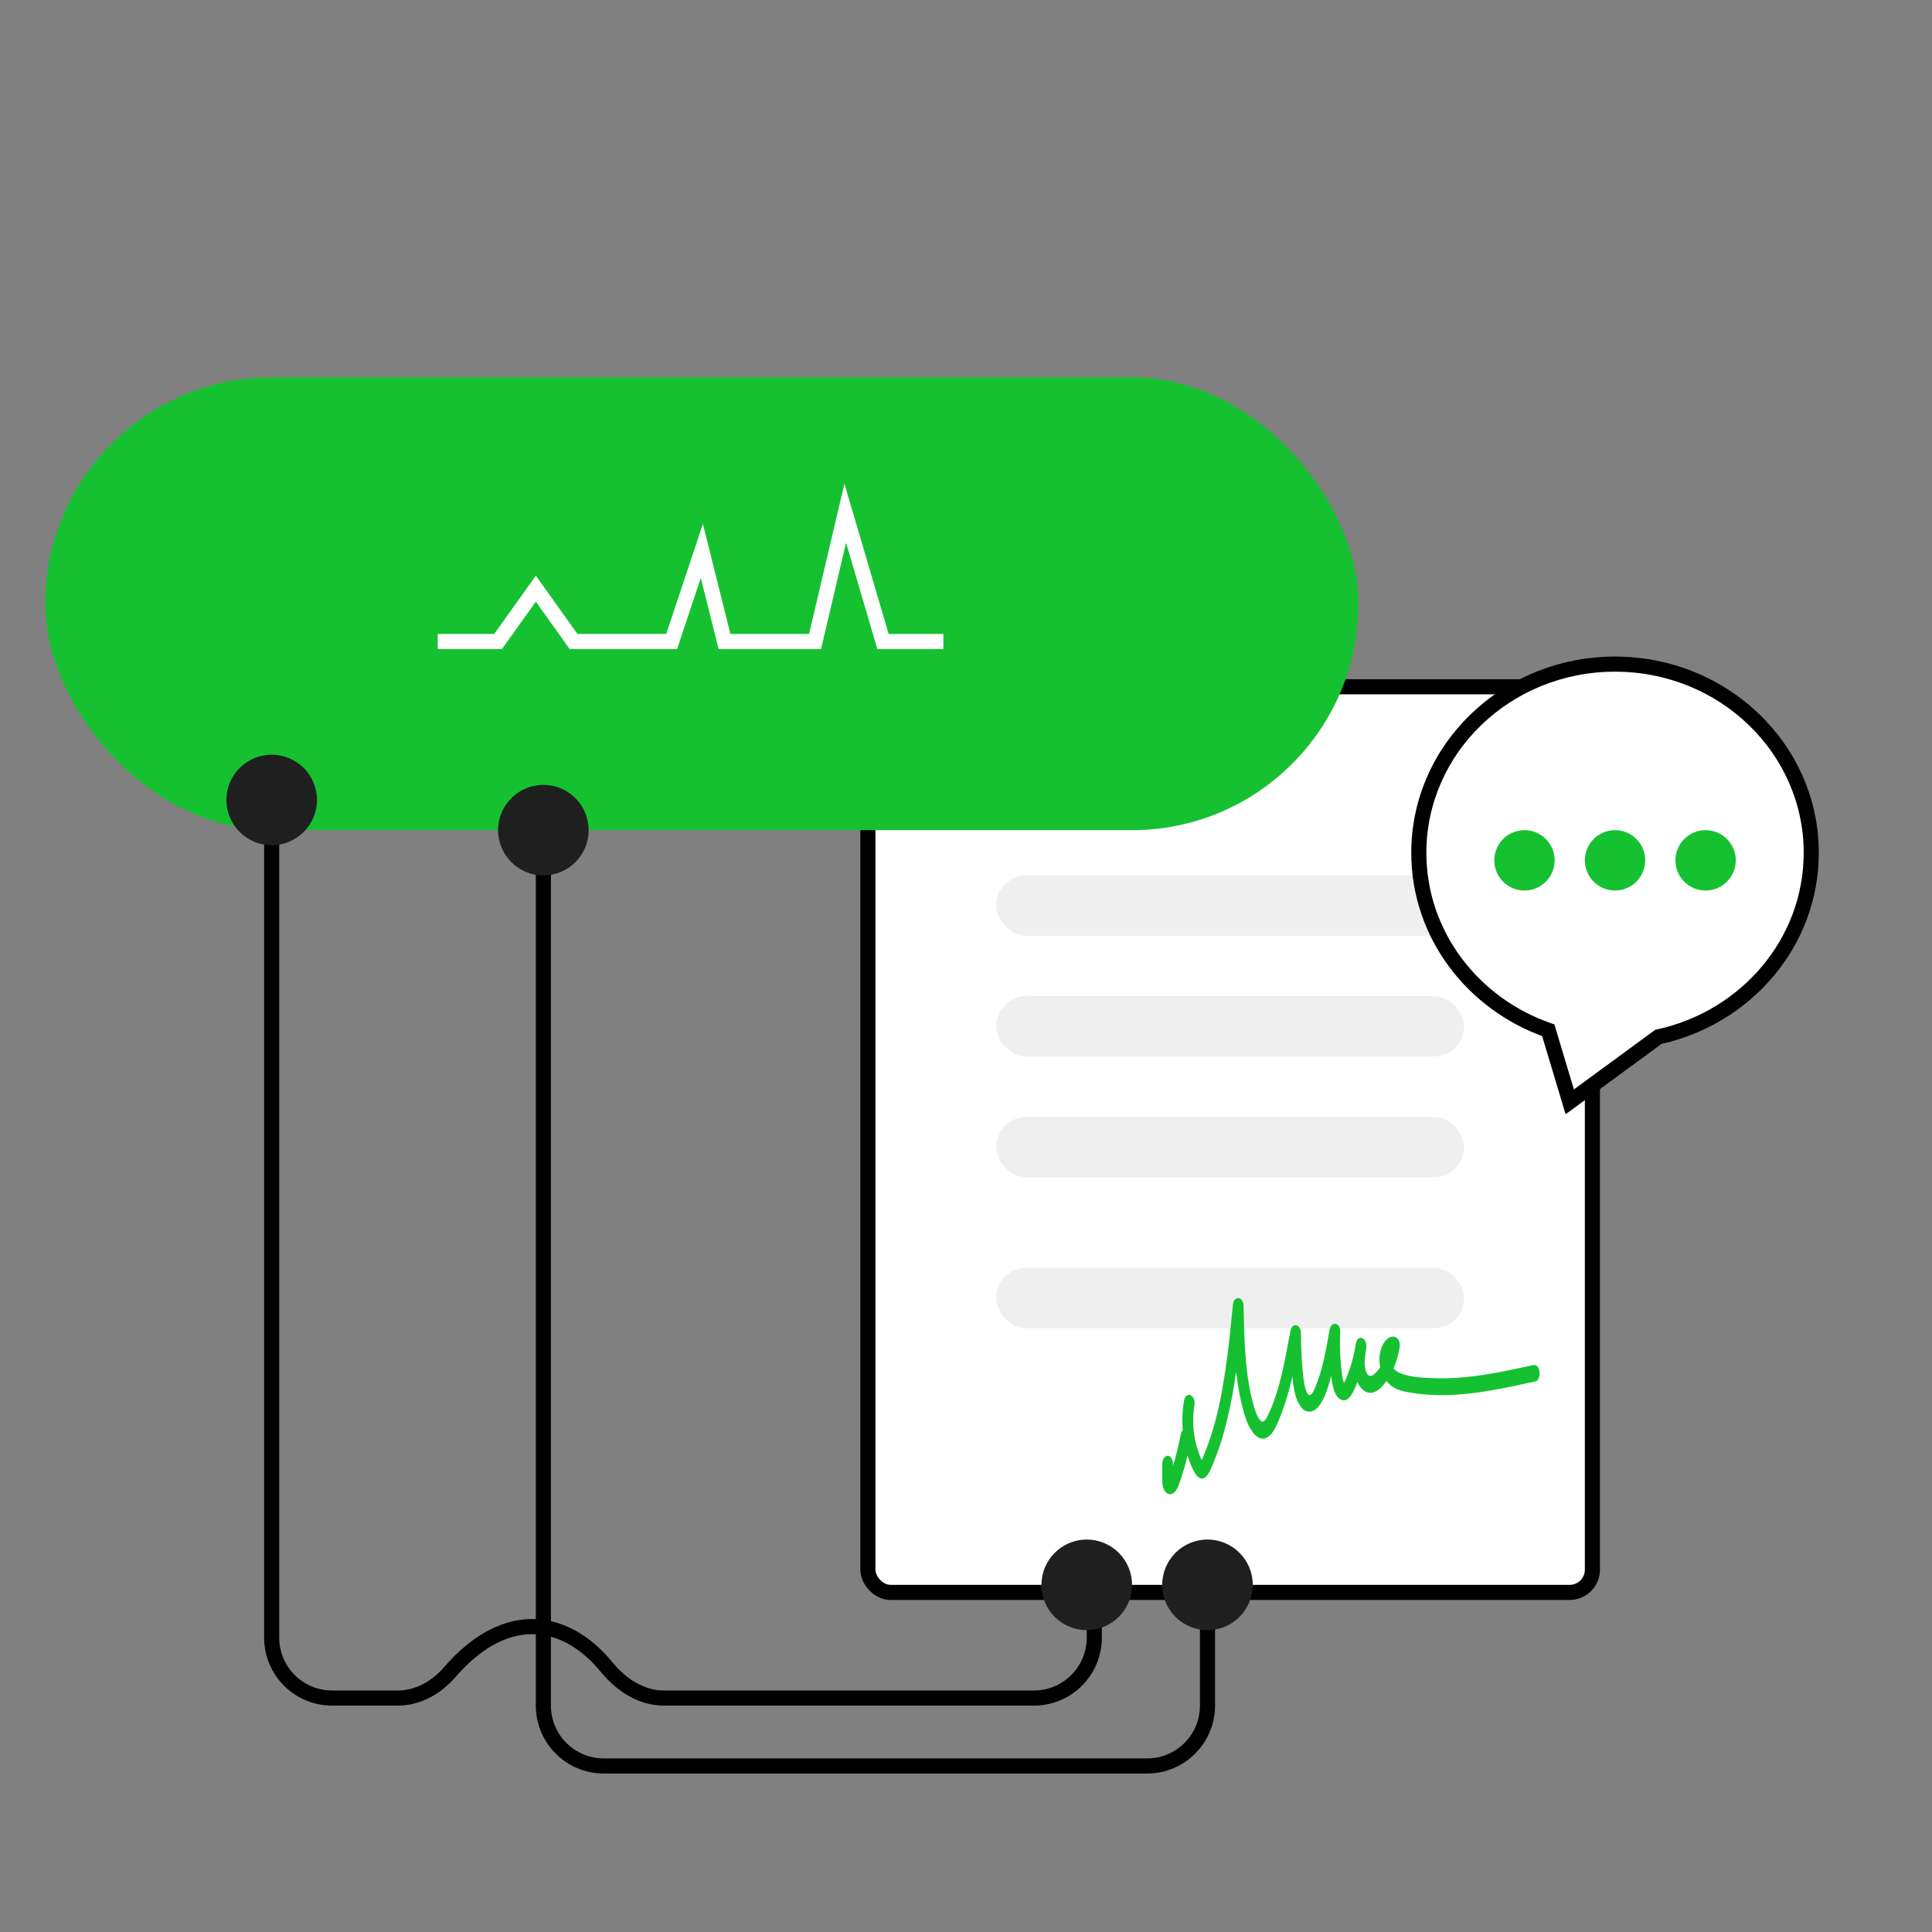
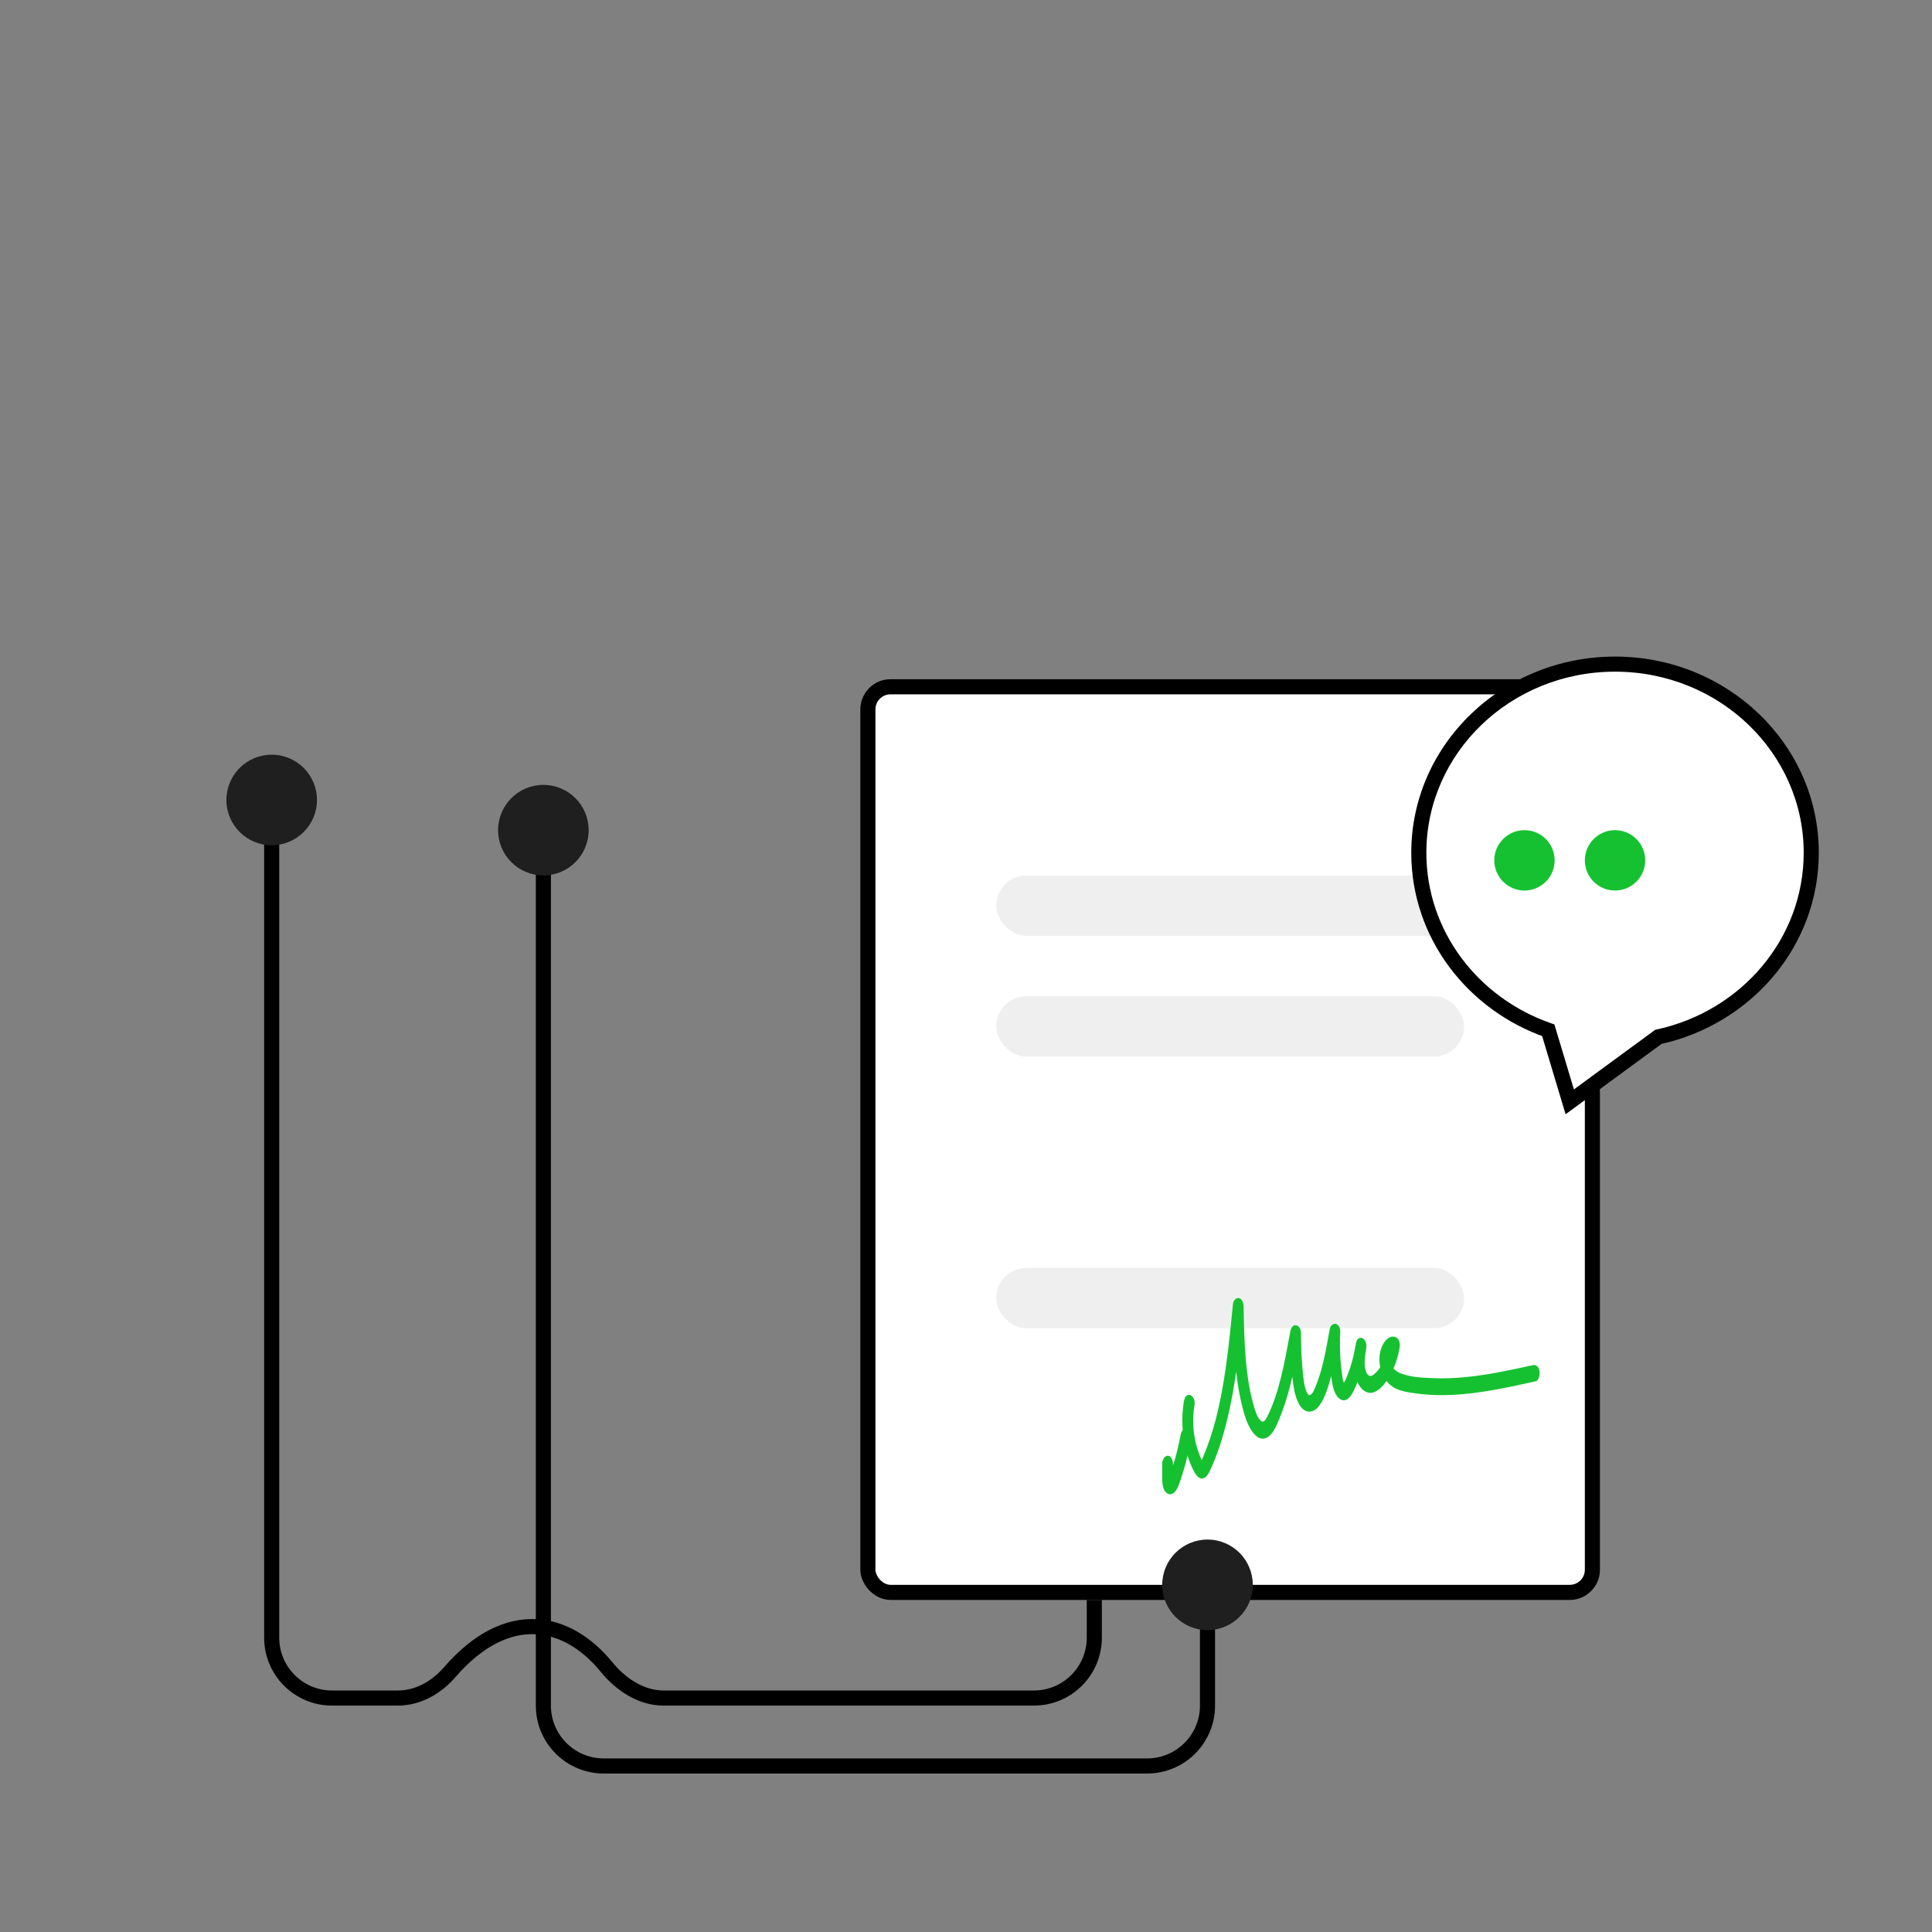
<svg xmlns="http://www.w3.org/2000/svg" width="128" height="128" viewBox="0 0 128 128" fill="none">
  <rect x="0" y="0" width="128" height="128" fill="#808080" stroke="none" />
  <rect x="57.5" y="45.5" width="48" height="60" rx="1.5" fill="white" stroke="black" />
  <rect x="66" y="58" width="31" height="4" rx="2" fill="#EFEFEF" />
  <rect x="66" y="66" width="31" height="4" rx="2" fill="#EFEFEF" />
-   <rect x="66" y="74" width="31" height="4" rx="2" fill="#EFEFEF" />
  <rect x="66" y="84" width="31" height="4" rx="2" fill="#EFEFEF" />
  <g clip-path="url(#clip0_202_1426)">
    <path d="M77 96.996V97.844C77 98.119 77 98.392 77.096 98.636C77.216 98.945 77.467 99.071 77.683 98.96C77.871 98.865 78.012 98.621 78.106 98.361C78.449 97.413 78.716 96.392 78.913 95.352C78.966 95.074 78.85 94.735 78.662 94.668C78.474 94.602 78.278 94.757 78.221 95.057C78.145 95.456 78.059 95.851 77.961 96.239C77.87 96.606 77.774 96.936 77.646 97.329C77.588 97.511 77.523 97.686 77.461 97.866C77.433 97.953 77.483 97.844 77.456 97.884C77.403 97.962 77.443 97.895 77.453 97.906C77.423 97.933 77.421 97.937 77.448 97.917C77.469 97.902 77.49 97.895 77.514 97.895L77.675 97.995C77.689 98.017 77.701 98.041 77.708 98.07C77.719 98.11 77.719 98.106 77.711 98.055L77.716 98.115C77.716 98.066 77.715 98.015 77.715 97.966C77.715 97.866 77.715 97.764 77.715 97.664V96.998C77.715 96.708 77.55 96.43 77.357 96.444C77.163 96.457 77 96.685 77 96.996Z" fill="#16C131" />
    <path d="M78.44 92.808C78.252 93.933 78.312 95.123 78.605 96.192C78.747 96.712 78.939 97.22 79.192 97.631C79.337 97.864 79.536 98.017 79.75 97.935C79.963 97.853 80.095 97.591 80.218 97.32C81.109 95.354 81.602 93.021 81.926 90.693C82.109 89.371 82.243 88.033 82.373 86.697L81.67 86.55C81.717 88.969 81.787 91.446 82.438 93.687C82.714 94.641 83.34 95.744 84.082 95.147C84.402 94.89 84.611 94.359 84.799 93.902C85.004 93.403 85.179 92.875 85.333 92.333C85.686 91.091 85.935 89.792 86.177 88.492L85.474 88.346C85.474 89.284 85.522 90.216 85.614 91.144C85.681 91.832 85.779 92.56 86.099 93.084C86.464 93.68 87.013 93.649 87.404 93.132C87.795 92.615 88.014 91.83 88.203 91.139C88.447 90.252 88.615 89.324 88.778 88.394L88.074 88.248C88.036 89.111 88.067 89.972 88.156 90.827C88.226 91.501 88.319 92.402 88.785 92.695C89.341 93.046 89.705 92.169 89.941 91.537C90.199 90.849 90.393 90.099 90.516 89.329L89.825 89.033C89.708 89.797 89.615 90.598 89.847 91.332C90.059 92.003 90.507 92.391 90.986 92.251C91.423 92.125 91.841 91.59 92.122 91.077C92.403 90.565 92.621 89.937 92.73 89.264C92.793 88.88 92.615 88.607 92.384 88.563C92.023 88.492 91.668 88.858 91.504 89.344C91.328 89.866 91.364 90.492 91.568 90.984C92.022 92.089 92.926 92.187 93.688 92.3C95.386 92.558 97.098 92.409 98.79 92.118C99.778 91.95 100.761 91.734 101.744 91.517C101.936 91.475 102.04 91.097 101.994 90.833C101.937 90.514 101.746 90.403 101.553 90.445C100.089 90.767 98.623 91.086 97.147 91.233C96.413 91.306 95.678 91.339 94.945 91.306C94.211 91.273 93.493 91.255 92.808 90.991C92.545 90.889 92.24 90.691 92.133 90.267C92.056 89.961 92.166 89.626 92.387 89.668L92.042 88.967C91.9 89.841 91.533 90.656 91.006 91.071C90.779 91.248 90.592 91.166 90.48 90.804C90.34 90.349 90.448 89.786 90.519 89.324C90.626 88.63 89.94 88.334 89.828 89.029C89.738 89.586 89.615 90.125 89.444 90.638C89.354 90.906 89.255 91.168 89.146 91.419C89.125 91.47 89.03 91.599 89.021 91.654C89.019 91.674 89.021 91.69 89.06 91.668C89.052 91.745 89.092 91.652 89.06 91.668C89.063 91.65 88.991 91.506 88.98 91.461C88.96 91.384 88.948 91.288 88.936 91.202C88.888 90.889 88.85 90.571 88.824 90.254C88.769 89.586 88.763 88.914 88.792 88.243C88.819 87.611 88.193 87.502 88.089 88.097C87.94 88.947 87.791 89.801 87.574 90.618C87.471 91.008 87.347 91.388 87.205 91.748C87.113 91.981 86.98 92.364 86.789 92.424C86.729 92.442 86.706 92.429 86.646 92.358C86.621 92.329 86.571 92.231 86.543 92.156C86.431 91.87 86.384 91.543 86.346 91.217C86.239 90.267 86.193 89.302 86.193 88.339C86.193 87.711 85.601 87.589 85.49 88.192C85.13 90.132 84.772 92.271 83.944 93.882C83.807 94.147 83.674 94.297 83.488 94.091C83.273 93.853 83.151 93.441 83.048 93.079C82.78 92.14 82.631 91.115 82.541 90.103C82.436 88.927 82.415 87.733 82.39 86.548C82.385 86.273 82.258 86.035 82.079 86.002C81.92 85.973 81.713 86.124 81.687 86.399C81.502 88.292 81.313 90.194 80.979 92.04C80.82 92.919 80.631 93.789 80.386 94.621C80.261 95.043 80.125 95.456 79.975 95.855C79.894 96.07 79.81 96.281 79.721 96.488C79.682 96.579 79.581 96.861 79.539 96.867H79.73C79.616 96.841 79.45 96.321 79.391 96.159C79.28 95.851 79.197 95.525 79.139 95.181C79.023 94.497 79.022 93.785 79.136 93.101C79.251 92.418 78.56 92.114 78.446 92.806L78.44 92.808Z" fill="#16C131" />
  </g>
-   <rect x="3" y="25" width="87" height="30" rx="15" fill="#16C131" />
-   <path d="M29 42.5H33L35.5 39L38 42.5H44.5L46.5 36.5L48 42.5H54L56 34L58.5 42.5H62.5" stroke="white" />
  <path fill-rule="evenodd" clip-rule="evenodd" d="M109.872 68.694C115.67 67.437 120 62.455 120 56.5C120 49.596 114.18 44 107 44C99.82 44 94 49.596 94 56.5C94 61.91 97.575 66.518 102.577 68.258L104 73L109.872 68.694Z" fill="white" />
  <path d="M109.872 68.694L109.766 68.205L109.662 68.228L109.576 68.291L109.872 68.694ZM102.577 68.258L103.056 68.114L102.983 67.87L102.742 67.786L102.577 68.258ZM104 73L103.521 73.144L103.725 73.822L104.296 73.403L104 73ZM119.5 56.5C119.5 62.202 115.352 66.994 109.766 68.205L109.978 69.183C115.988 67.879 120.5 62.708 120.5 56.5H119.5ZM107 44.5C113.922 44.5 119.5 49.891 119.5 56.5H120.5C120.5 49.302 114.437 43.5 107 43.5V44.5ZM94.5 56.5C94.5 49.891 100.078 44.5 107 44.5V43.5C99.563 43.5 93.5 49.302 93.5 56.5H94.5ZM102.742 67.786C97.924 66.11 94.5 61.681 94.5 56.5H93.5C93.5 62.14 97.226 66.926 102.413 68.73L102.742 67.786ZM102.098 68.402L103.521 73.144L104.479 72.856L103.056 68.114L102.098 68.402ZM104.296 73.403L110.168 69.097L109.576 68.291L103.704 72.597L104.296 73.403Z" fill="black" />
  <circle cx="101" cy="57" r="2" fill="#16C131" />
  <circle cx="107" cy="57" r="2" fill="#16C131" />
-   <circle cx="113" cy="57" r="2" fill="#16C131" />
  <path d="M36 55V113C36 115.209 37.791 117 40 117H76C78.209 117 80 115.209 80 113V105.342" stroke="black" />
  <path d="M72.5 106V108.5C72.5 110.709 70.709 112.5 68.5 112.5H43.972C42.457 112.5 41.127 111.596 40.167 110.423C37.627 107.32 33.651 106.333 29.792 110.79C28.917 111.801 27.697 112.5 26.359 112.5H22C19.791 112.5 18 110.709 18 108.5V53" stroke="black" />
  <circle cx="36" cy="55" r="3" fill="#1F1F1F" />
  <circle cx="80" cy="105" r="3" fill="#1F1F1F" />
-   <circle cx="72" cy="105" r="3" fill="#1F1F1F" />
  <circle cx="18" cy="53" r="3" fill="#1F1F1F" />
  <defs>
    <clipPath id="clip0_202_1426">
      <rect width="25" height="13" fill="white" transform="translate(77 86)" />
    </clipPath>
  </defs>
</svg>